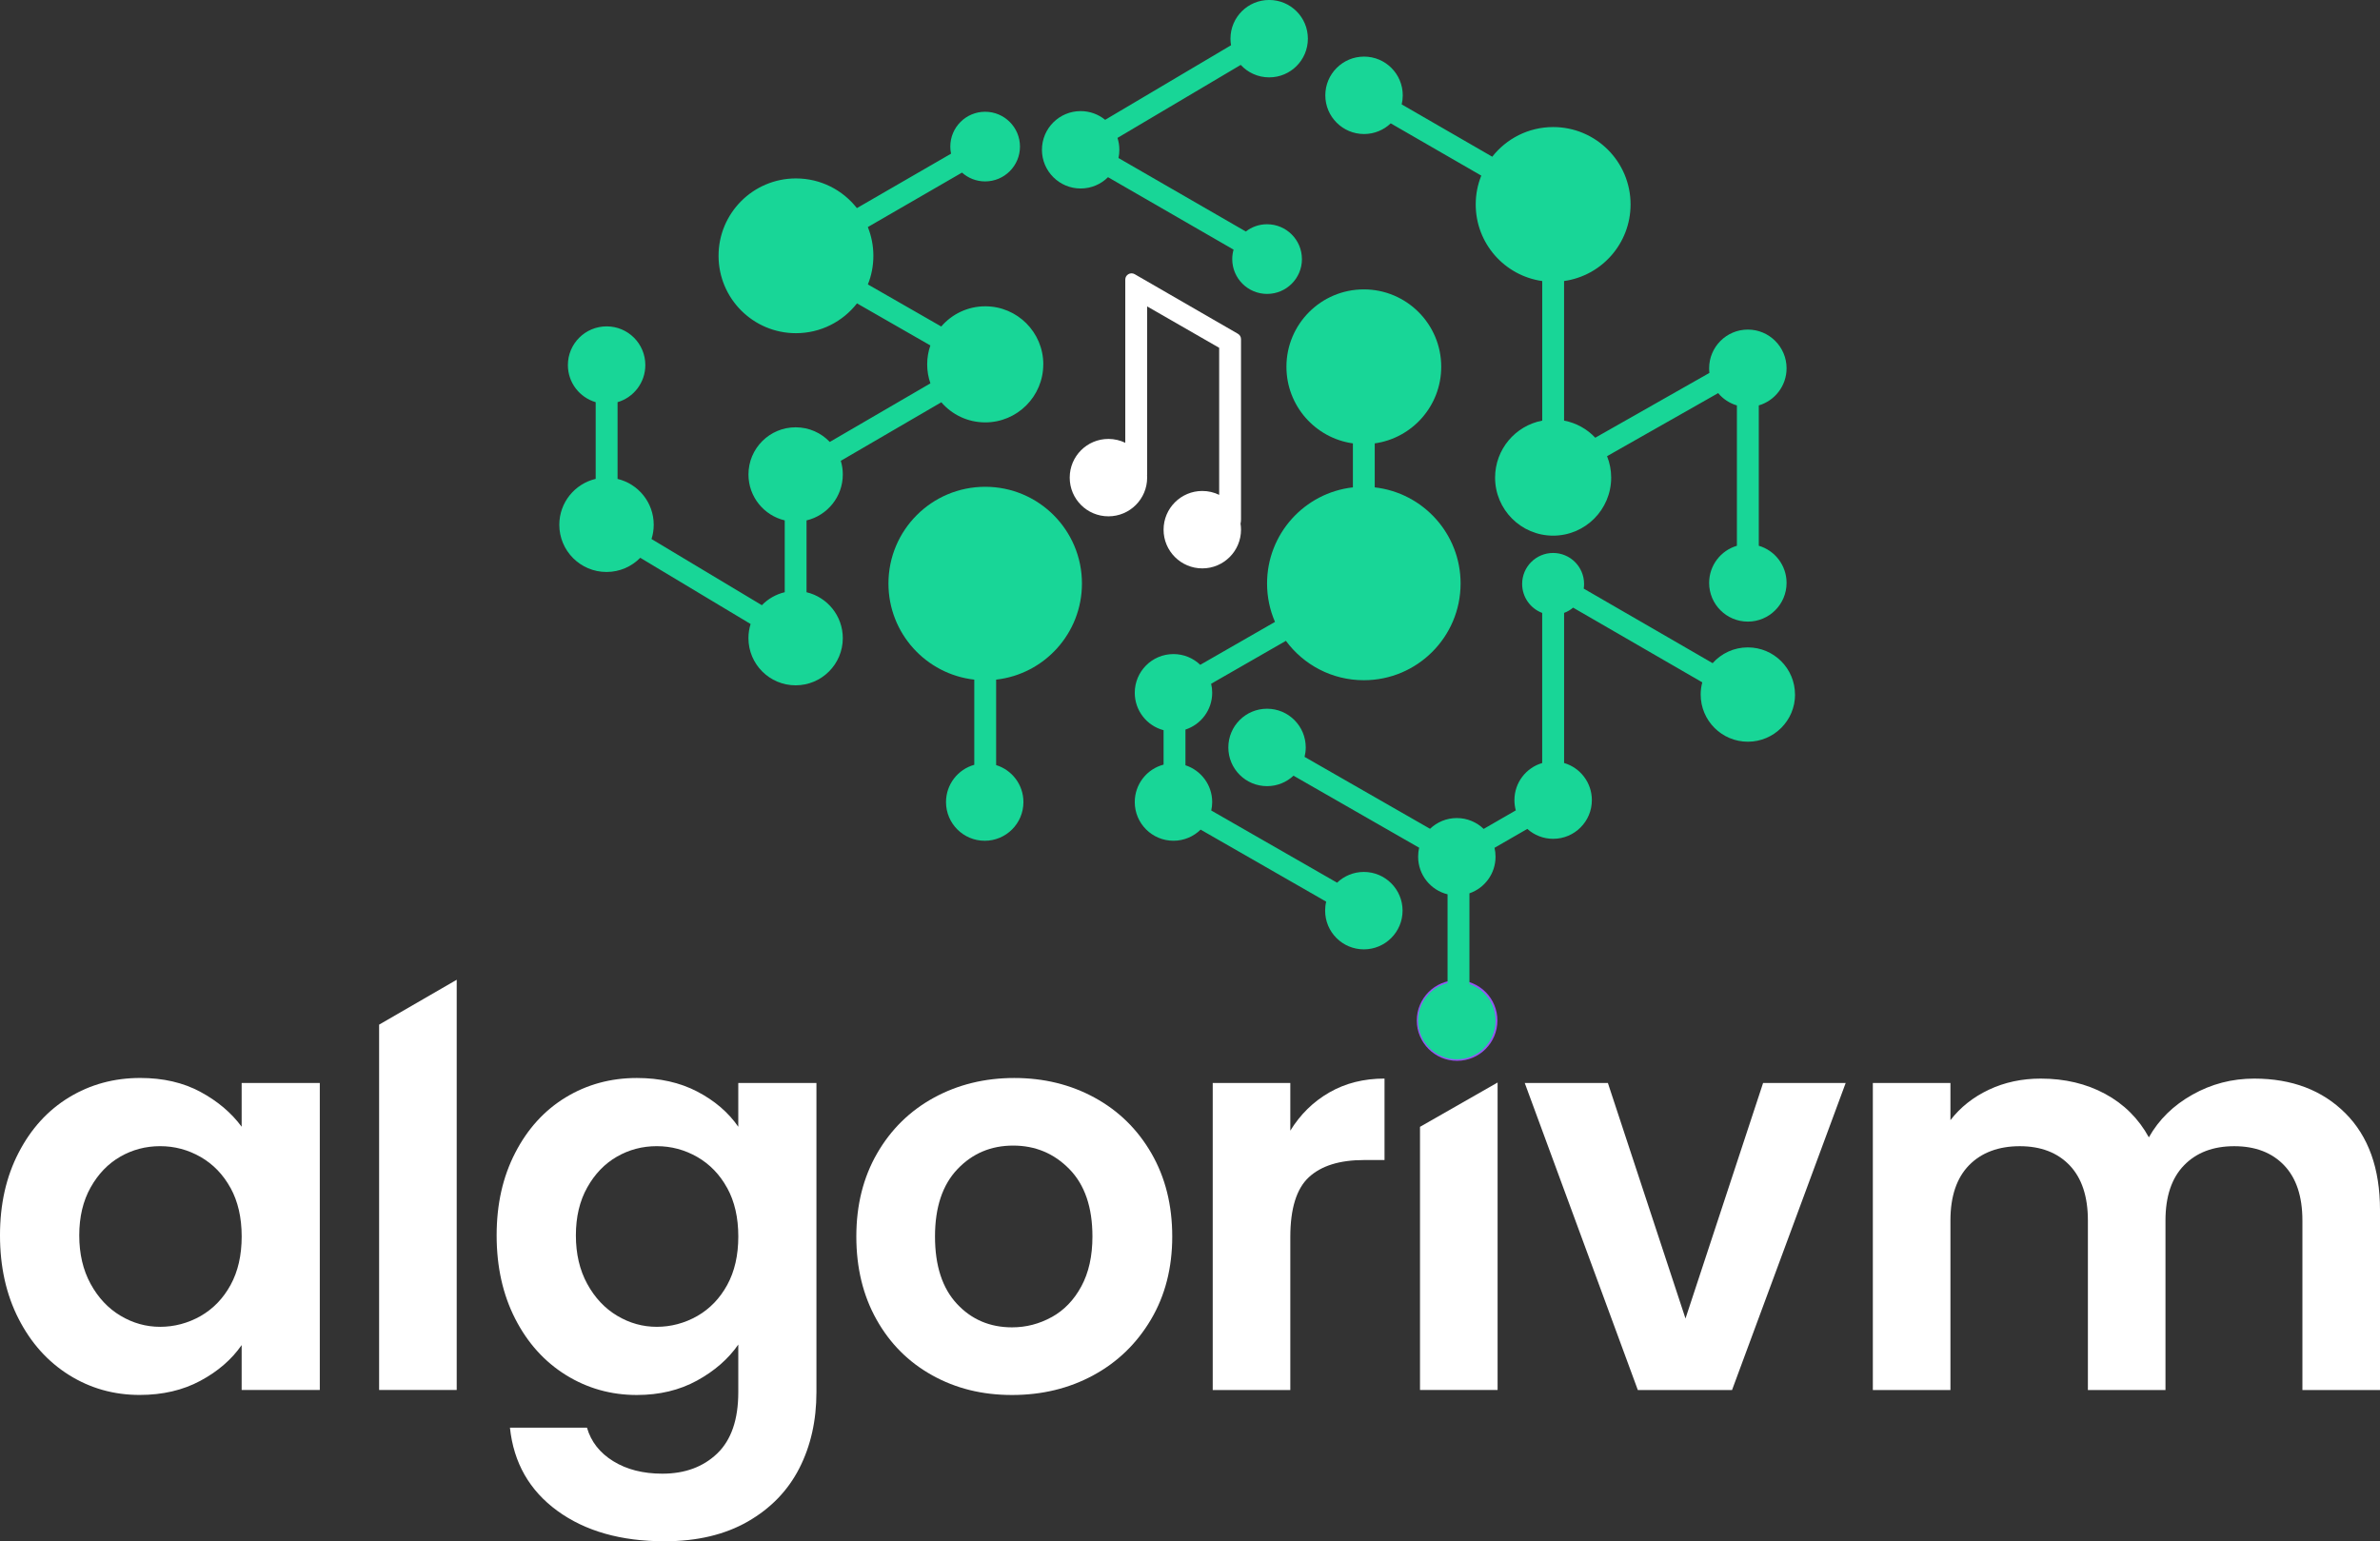
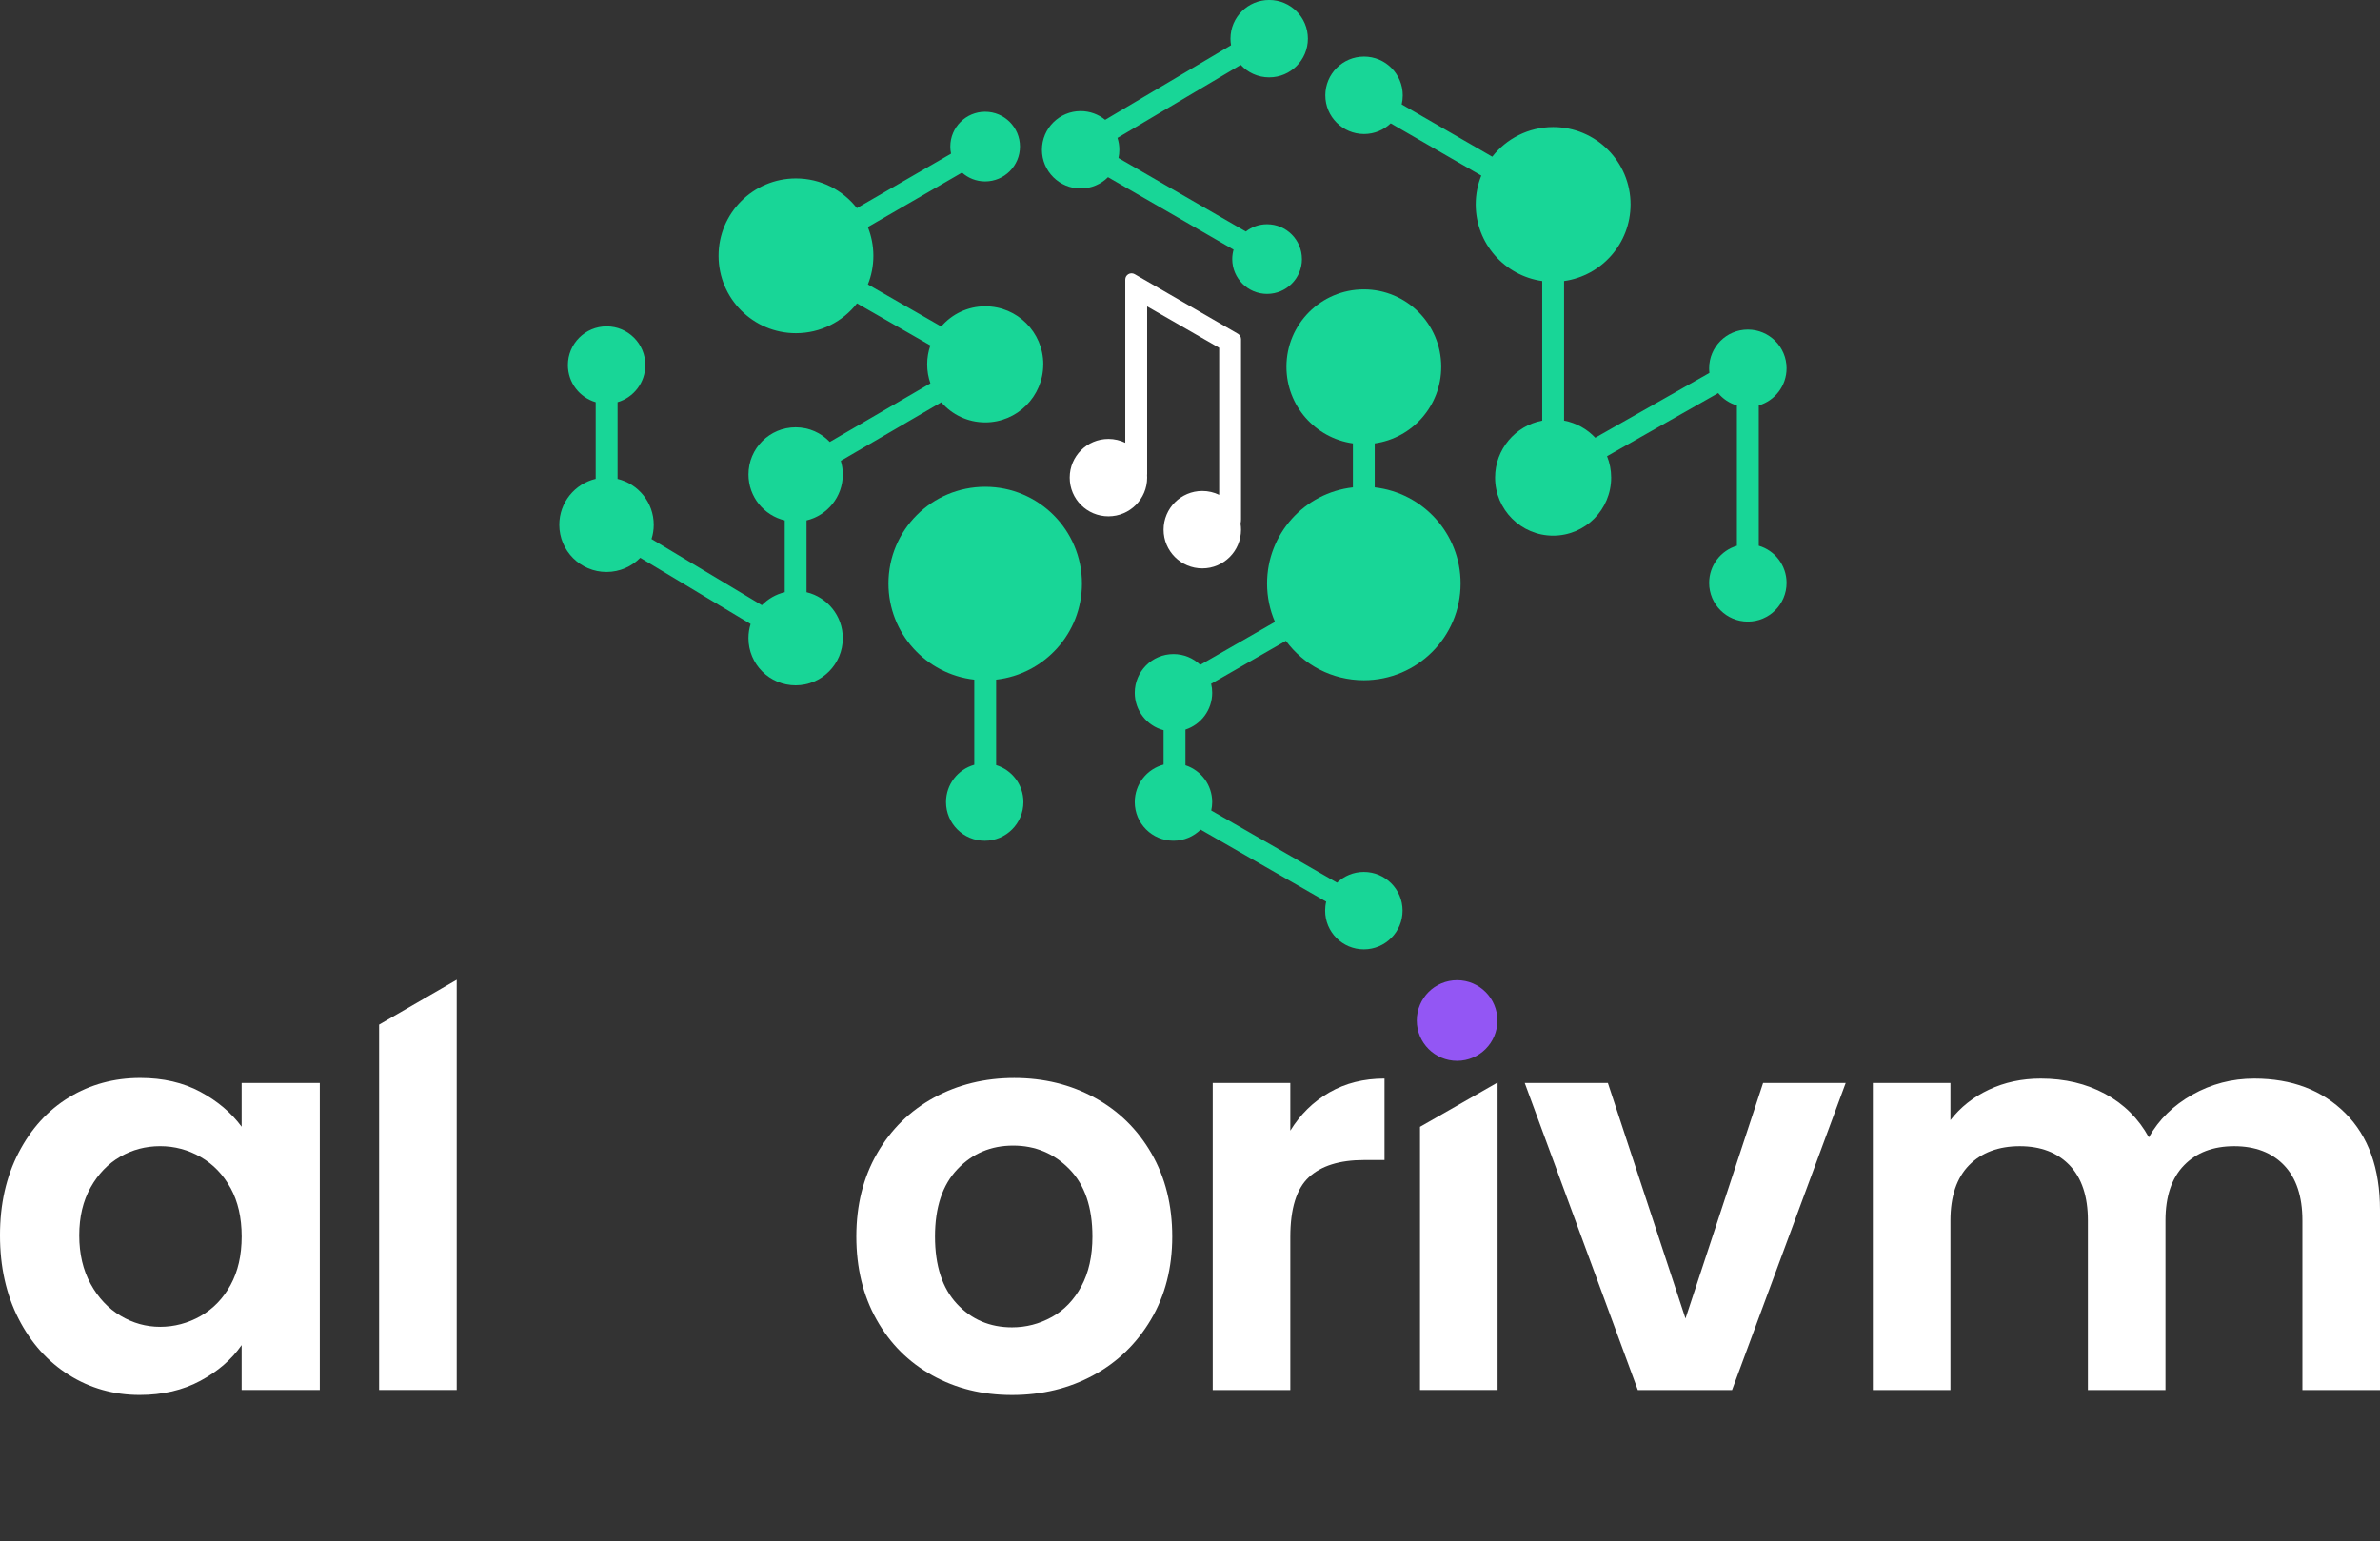
<svg xmlns="http://www.w3.org/2000/svg" viewBox="0 0 900.86 583.5">
  <rect x="0" y="0" width="900.86" height="583.5" fill="#333333" stroke="none" />
  <g>
    <g>
      <g>
        <path fill="#fff" d="M7.03,436.43c4.68-9.09,11.04-16.08,19.09-20.98,8.04-4.89,17.03-7.35,26.96-7.35,8.67,0,16.26,1.75,22.76,5.25,6.5,3.5,11.71,7.9,15.63,13.21v-16.57h29.58v116.23h-29.58v-17c-3.78,5.45-8.99,9.97-15.63,13.53-6.64,3.57-14.3,5.35-22.97,5.35-9.79,0-18.71-2.52-26.75-7.55-8.04-5.04-14.41-12.13-19.09-21.3-4.69-9.16-7.03-19.69-7.03-31.57s2.34-22.17,7.03-31.26ZM87.27,449.76c-2.8-5.11-6.58-9.02-11.33-11.75-4.76-2.73-9.86-4.09-15.32-4.09s-10.49,1.33-15.1,3.98c-4.62,2.66-8.36,6.54-11.22,11.65-2.87,5.11-4.3,11.15-4.3,18.15s1.43,13.11,4.3,18.36c2.87,5.24,6.64,9.27,11.33,12.06,4.68,2.8,9.68,4.19,15,4.19s10.56-1.37,15.32-4.09c4.75-2.73,8.53-6.64,11.33-11.75,2.8-5.11,4.2-11.22,4.2-18.36s-1.4-13.25-4.2-18.36Z" />
        <path fill="#fff" d="M172.87,370.92v155.31h-29.37v-138.32l29.37-16.99Z" />
-         <path fill="#fff" d="M263.92,413.25c6.57,3.43,11.75,7.86,15.53,13.32v-16.57h29.58v117.06c0,10.77-2.17,20.38-6.5,28.85-4.34,8.46-10.84,15.17-19.51,20.14-8.67,4.96-19.16,7.45-31.47,7.45-16.51,0-30.04-3.84-40.59-11.53-10.56-7.7-16.54-18.19-17.94-31.47h29.16c1.54,5.32,4.86,9.55,9.96,12.69,5.1,3.15,11.29,4.72,18.57,4.72,8.53,0,15.45-2.55,20.77-7.65,5.31-5.11,7.97-12.84,7.97-23.19v-18.04c-3.78,5.45-8.99,10-15.63,13.64-6.64,3.64-14.23,5.45-22.76,5.45-9.79,0-18.74-2.52-26.85-7.55-8.11-5.04-14.51-12.13-19.2-21.3-4.69-9.16-7.03-19.69-7.03-31.57s2.34-22.17,7.03-31.26c4.68-9.09,11.04-16.08,19.09-20.98,8.04-4.89,17.03-7.35,26.96-7.35,8.67,0,16.29,1.72,22.87,5.14ZM275.25,449.76c-2.8-5.11-6.58-9.02-11.33-11.75-4.76-2.73-9.86-4.09-15.32-4.09s-10.49,1.33-15.1,3.98c-4.62,2.66-8.36,6.54-11.22,11.65-2.87,5.11-4.3,11.15-4.3,18.15s1.43,13.11,4.3,18.36c2.87,5.24,6.64,9.27,11.33,12.06,4.68,2.8,9.68,4.19,15,4.19s10.56-1.37,15.32-4.09c4.75-2.73,8.53-6.64,11.33-11.75,2.8-5.11,4.2-11.22,4.2-18.36s-1.4-13.25-4.2-18.36Z" />
        <path fill="#fff" d="M352.87,520.67c-8.95-4.96-15.98-11.99-21.08-21.08-5.11-9.09-7.66-19.58-7.66-31.47s2.62-22.38,7.87-31.47c5.24-9.09,12.41-16.12,21.5-21.09,9.09-4.96,19.23-7.45,30.42-7.45s21.33,2.48,30.42,7.45c9.09,4.97,16.26,12,21.5,21.09,5.25,9.09,7.87,19.58,7.87,31.47s-2.69,22.38-8.08,31.47c-5.39,9.09-12.66,16.12-21.82,21.08-9.16,4.97-19.41,7.45-30.74,7.45s-21.26-2.48-30.21-7.45ZM398.08,498.64c4.68-2.59,8.43-6.47,11.22-11.65,2.8-5.17,4.2-11.47,4.2-18.88,0-11.05-2.9-19.55-8.71-25.49-5.81-5.95-12.9-8.92-21.3-8.92s-15.42,2.97-21.08,8.92c-5.66,5.94-8.5,14.44-8.5,25.49s2.76,19.55,8.29,25.49c5.52,5.95,12.48,8.91,20.87,8.91,5.31,0,10.31-1.29,15-3.88Z" />
        <path fill="#fff" d="M503.19,413.57c6.09-3.5,13.04-5.24,20.87-5.24v30.84h-7.76c-9.23,0-16.19,2.17-20.87,6.5-4.69,4.34-7.03,11.89-7.03,22.66v57.91h-29.37v-116.23h29.37v18.04c3.78-6.15,8.7-10.98,14.79-14.48Z" />
        <path fill="#fff" d="M566.86,409.82v116.41h-29.37v-99.63l29.37-16.78Z" />
        <path fill="#fff" d="M637.98,499.17l29.37-89.16h31.26l-43.01,116.23h-35.66l-42.8-116.23h31.47l29.37,89.16Z" />
        <path fill="#fff" d="M887.75,421.44c8.74,8.74,13.11,20.95,13.11,36.61v68.19h-29.37v-64.2c0-9.09-2.31-16.05-6.93-20.88-4.62-4.82-10.91-7.23-18.88-7.23s-14.31,2.41-18.99,7.23c-4.69,4.82-7.03,11.79-7.03,20.88v64.2h-29.37v-64.2c0-9.09-2.31-16.05-6.92-20.88-4.62-4.82-10.91-7.23-18.88-7.23s-14.51,2.41-19.2,7.23c-4.69,4.82-7.03,11.79-7.03,20.88v64.2h-29.37v-116.23h29.37v14.06c3.78-4.89,8.63-8.74,14.58-11.54,5.94-2.8,12.48-4.19,19.62-4.19,9.09,0,17.2,1.92,24.34,5.77,7.13,3.85,12.66,9.34,16.57,16.47,3.78-6.72,9.27-12.1,16.47-16.15,7.2-4.06,15-6.09,23.4-6.09,14.26,0,25.76,4.37,34.51,13.11Z" />
      </g>
      <circle fill="#9356f4" cx="551.53" cy="386.35" r="15.26" />
    </g>
    <path fill="#18d697" d="M486.73,242.61l-28.3,16.25c.27,1.1.4,2.23.4,3.41,0,6.51-4.25,12.03-10.12,13.93v13.52c5.87,1.9,10.12,7.41,10.12,13.92,0,1.1-.12,2.17-.36,3.2l47.63,27.33c2.64-2.52,6.2-4.07,10.13-4.07,8.09,0,14.66,6.56,14.66,14.65s-6.56,14.66-14.66,14.66-14.65-6.56-14.65-14.66c0-1.17.13-2.32.4-3.4l-47.53-27.27c-2.65,2.6-6.27,4.21-10.28,4.21-8.09,0-14.65-6.55-14.65-14.65,0-6.8,4.63-12.53,10.91-14.17v-13.03c-6.28-1.64-10.91-7.37-10.91-14.17,0-8.08,6.55-14.65,14.65-14.65,3.94,0,7.5,1.55,10.14,4.07l28.29-16.25c-1.93-4.45-3-9.37-3-14.54,0-18.83,14.2-34.34,32.49-36.39v-16.65c-14.22-1.99-25.16-14.23-25.16-29,0-16.19,13.12-29.3,29.29-29.3s29.3,13.12,29.3,29.3c0,14.77-10.94,27.01-25.17,29v16.65c18.28,2.06,32.5,17.56,32.5,36.39,0,20.23-16.4,36.62-36.63,36.62-12.1,0-22.83-5.87-29.5-14.92Z" />
    <path fill="#18d697" d="M492.8,98.09c0,7.28-5.9,13.18-13.19,13.18s-13.19-5.9-13.19-13.18c0-1.24.18-2.44.5-3.58l-47.52-27.43c-2.66,2.65-6.32,4.28-10.36,4.28-8.08,0-14.65-6.55-14.65-14.65s6.56-14.65,14.65-14.65c3.51,0,6.75,1.24,9.28,3.3l47.65-28.23c-.14-.82-.22-1.64-.22-2.49,0-8.09,6.55-14.65,14.65-14.65s14.65,6.55,14.65,14.65-6.55,14.65-14.65,14.65c-4.26,0-8.1-1.82-10.77-4.72l-46.65,27.64c.47,1.42.71,2.94.71,4.51,0,1.06-.11,2.11-.33,3.11l48.2,27.82c2.22-1.73,5.01-2.75,8.04-2.75,7.29,0,13.19,5.9,13.19,13.19Z" />
    <path fill="#fff" d="M469.74,128.42v68.15c0,.58-.06,1.14-.18,1.68h0c.11.75.18,1.51.18,2.28,0,8.08-6.56,14.65-14.65,14.65s-14.66-6.56-14.66-14.65,6.56-14.66,14.66-14.66c2.28,0,4.44.53,6.38,1.47v-55.67l-27.26-15.67v63.38c-.01.19-.02.37-.03.55.02.29.03.59.03.89,0,8.09-6.56,14.65-14.66,14.65s-14.65-6.55-14.65-14.65,6.56-14.65,14.65-14.65c2.28,0,4.44.53,6.38,1.46v-56.37s0-.01,0-.01v-5.41c0-1.81,1.96-2.95,3.55-2.05l39.08,22.57c.73.42,1.18,1.2,1.18,2.05Z" />
    <path fill="#18d697" d="M676.24,220.68c0,8.08-6.56,14.65-14.66,14.65s-14.65-6.56-14.65-14.65c0-6.66,4.43-12.28,10.51-14.06v-53.13c-2.81-.82-5.27-2.47-7.1-4.66l-42.05,23.87c1.01,2.51,1.56,5.25,1.56,8.12,0,12.13-9.84,21.97-21.97,21.97s-21.97-9.84-21.97-21.97c0-10.72,7.68-19.65,17.84-21.58v-52.84c-14.22-2.01-25.17-14.22-25.17-29,0-3.86.74-7.55,2.11-10.91l-34.28-19.79c-2.63,2.5-6.18,4.04-10.1,4.04-8.09,0-14.66-6.56-14.66-14.65s6.56-14.66,14.66-14.66,14.65,6.56,14.65,14.66c0,1.19-.14,2.34-.4,3.44l34.28,19.8c5.35-6.83,13.7-11.23,23.05-11.23,16.19,0,29.3,13.12,29.3,29.29,0,14.78-10.94,27.01-25.17,29v52.84c4.62.88,8.71,3.19,11.81,6.48l43.2-24.53c-.07-.58-.1-1.16-.1-1.76,0-8.08,6.56-14.65,14.65-14.65s14.66,6.56,14.66,14.65c0,6.66-4.44,12.28-10.52,14.06v53.13c6.08,1.78,10.52,7.4,10.52,14.06Z" />
-     <path fill="#18d697" d="M679.45,262.94c0,9.86-7.99,17.86-17.86,17.86s-17.86-8-17.86-17.86c0-1.59.21-3.14.61-4.61l-48.9-28.29c-1,.85-2.16,1.53-3.41,1.99v56.83c6.08,1.77,10.51,7.39,10.51,14.05,0,8.09-6.55,14.65-14.65,14.65-3.77,0-7.19-1.43-9.79-3.75l-12.41,7.16c.26,1.07.39,2.2.39,3.36,0,6.42-4.12,11.89-9.88,13.86v34.35c5.76,1.97,9.88,7.43,9.88,13.85,0,8.09-6.55,14.66-14.65,14.66s-14.65-6.56-14.65-14.66c0-6.87,4.74-12.65,11.14-14.22v-33.6c-6.4-1.57-11.14-7.35-11.14-14.23,0-1.17.13-2.32.4-3.4l-47.57-27.28c-2.62,2.45-6.13,3.96-10.02,3.96-8.09,0-14.65-6.55-14.65-14.65s6.55-14.66,14.65-14.66,14.65,6.56,14.65,14.66c0,1.23-.16,2.42-.44,3.57l47.49,27.23c2.63-2.52,6.2-4.07,10.13-4.07s7.55,1.57,10.17,4.11l12.16-7.02c-.34-1.23-.52-2.53-.52-3.87,0-6.66,4.43-12.28,10.51-14.05v-56.83c-4.43-1.66-7.59-5.95-7.59-10.98,0-6.47,5.25-11.72,11.72-11.72s11.72,5.25,11.72,11.72c0,.6-.04,1.2-.13,1.78l48.79,28.22c3.27-3.67,8.03-5.97,13.32-5.97,9.87,0,17.86,8,17.86,17.86Z" />
    <path fill="#18d697" d="M377.05,257.3v32.35c5.98,1.84,10.33,7.4,10.33,14,0,8.09-6.55,14.65-14.65,14.65s-14.65-6.55-14.65-14.65c0-6.73,4.53-12.39,10.7-14.11v-32.24c-18.28-2.06-32.49-17.56-32.49-36.39,0-20.23,16.39-36.62,36.62-36.62s36.62,16.39,36.62,36.62c0,18.83-14.2,34.34-32.49,36.39Z" />
    <path fill="#18d697" d="M394.89,137.94c0,12.13-9.84,21.97-21.97,21.97-6.65,0-12.61-2.96-16.62-7.62l-38.05,22.17c.5,1.63.76,3.38.76,5.18,0,8.43-5.86,15.51-13.73,17.38v27.19c7.87,1.86,13.73,8.94,13.73,17.38,0,9.86-8,17.86-17.86,17.86s-17.86-8-17.86-17.86c0-1.86.29-3.66.82-5.35l-41.77-25.07c-3.25,3.32-7.77,5.37-12.78,5.37-9.86,0-17.86-8-17.86-17.86,0-8.45,5.88-15.54,13.77-17.39v-29.03c-6.09-1.78-10.52-7.39-10.52-14.05,0-8.09,6.56-14.65,14.66-14.65s14.65,6.55,14.65,14.65c0,6.66-4.43,12.27-10.51,14.05v29.05c7.85,1.88,13.69,8.94,13.69,17.36,0,1.88-.29,3.69-.84,5.4l41.77,25.05c2.32-2.39,5.3-4.12,8.66-4.92v-27.19c-7.88-1.86-13.73-8.94-13.73-17.38,0-9.87,7.99-17.86,17.86-17.86,5.09,0,9.67,2.13,12.92,5.54l38.09-22.18c-.8-2.25-1.22-4.68-1.22-7.2s.42-4.91,1.2-7.15l-27.77-15.93c-5.35,6.87-13.72,11.29-23.11,11.29-16.18,0-29.29-13.12-29.29-29.3s13.12-29.29,29.29-29.29c9.36,0,17.71,4.39,23.07,11.24l35.64-20.61c-.19-.87-.28-1.77-.28-2.69,0-7.28,5.9-13.18,13.18-13.18s13.19,5.9,13.19,13.18-5.9,13.19-13.19,13.19c-3.36,0-6.43-1.26-8.75-3.34l-35.65,20.62c1.35,3.36,2.1,7.04,2.1,10.88s-.73,7.49-2.08,10.84l27.77,15.93c4.03-4.68,10-7.65,16.66-7.65,12.13,0,21.97,9.83,21.97,21.97Z" />
  </g>
</svg>